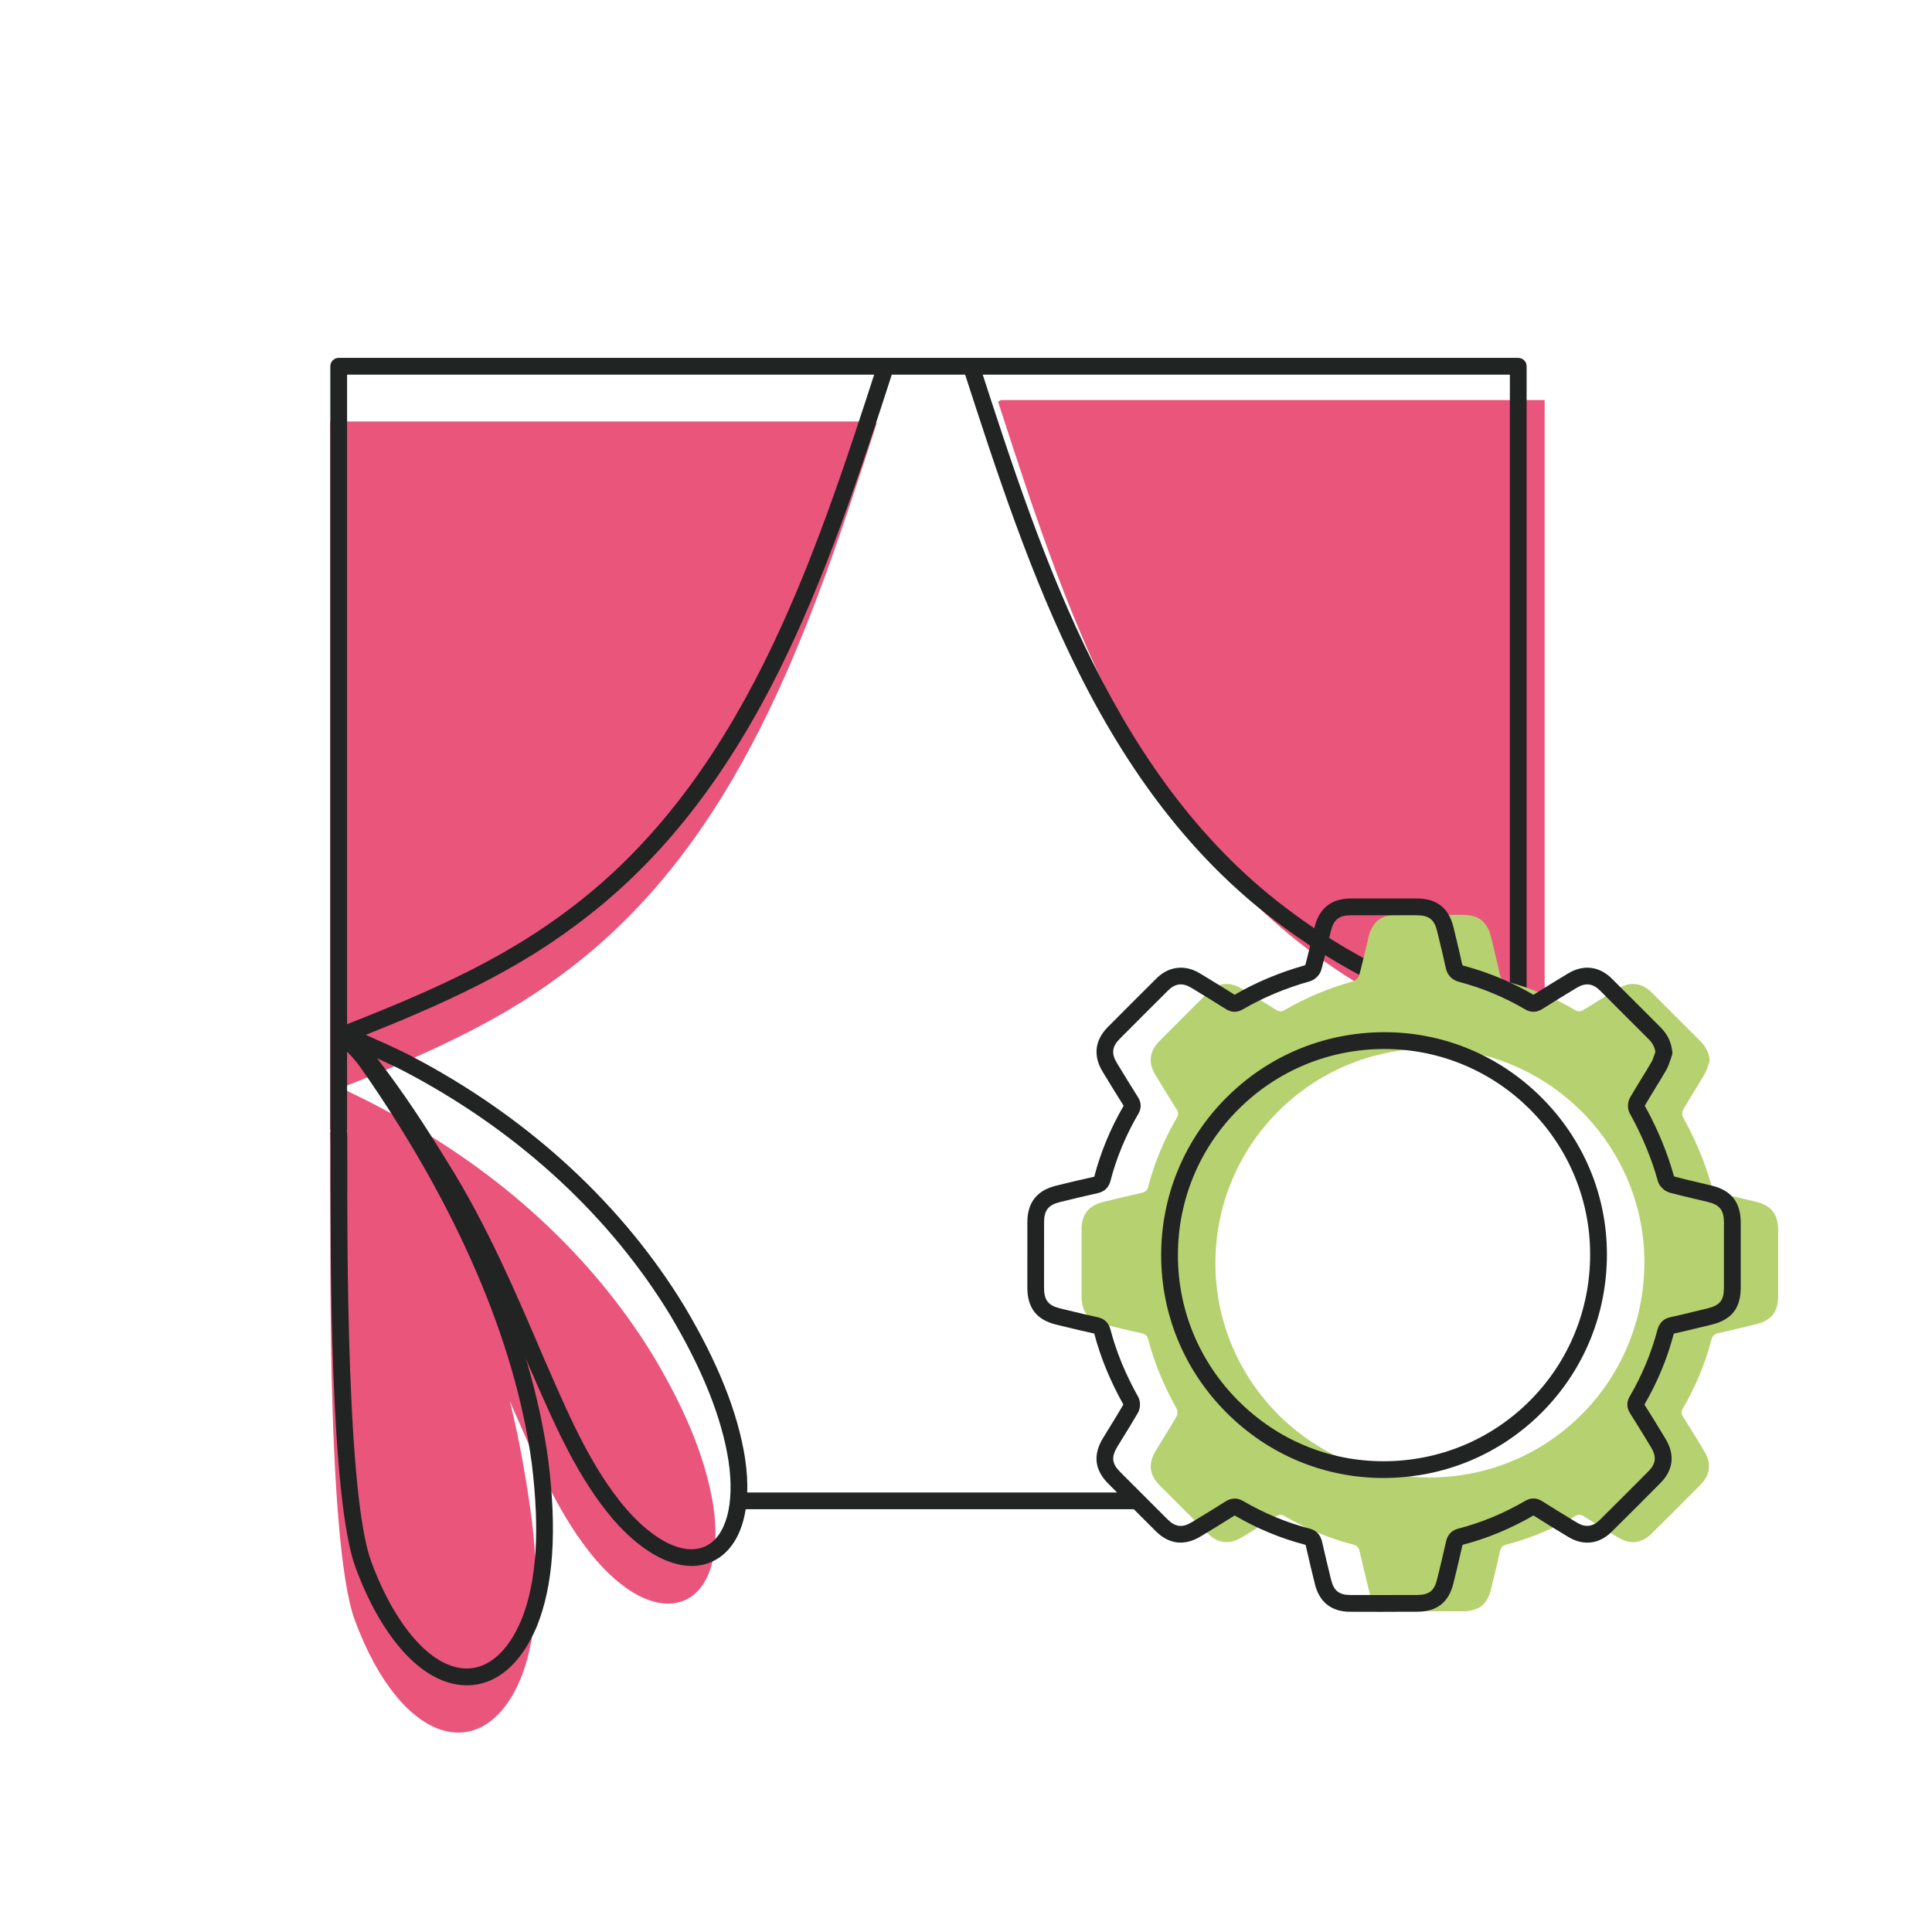
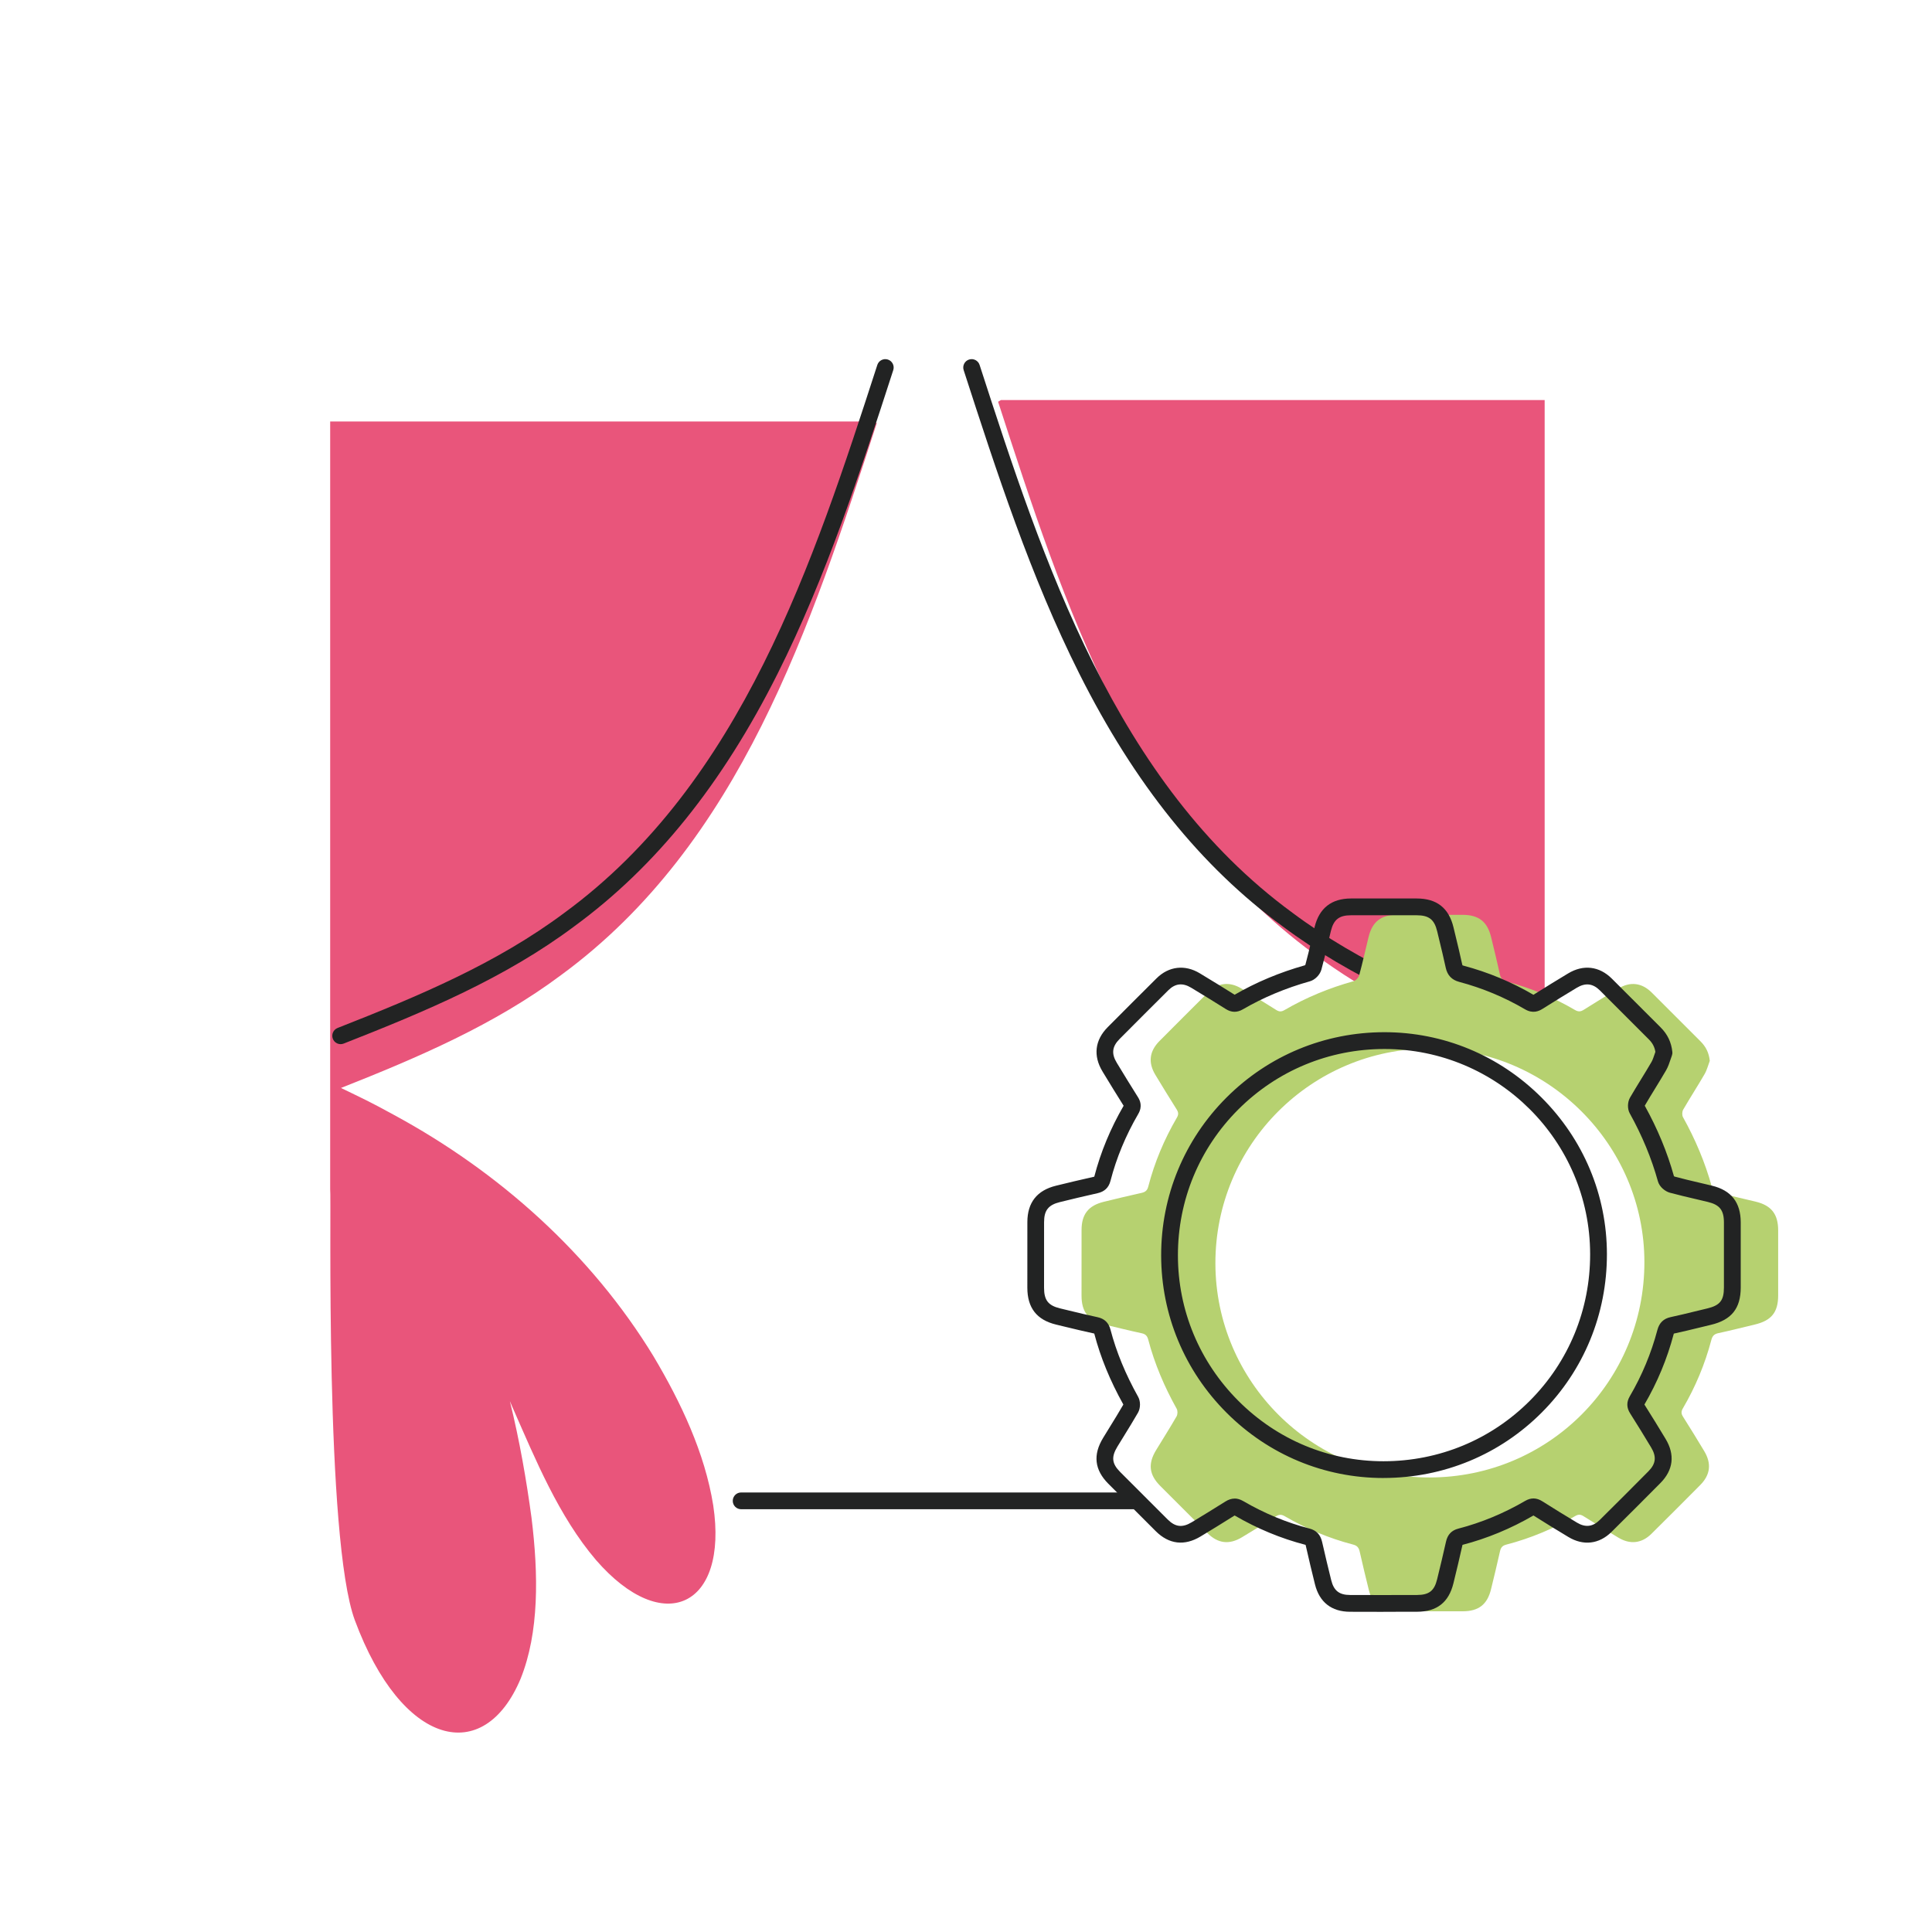
<svg xmlns="http://www.w3.org/2000/svg" id="Capa_1" viewBox="0 0 800 800">
  <defs>
    <style>.cls-1{fill:#e9557b;}.cls-2{fill:#222323;}.cls-3{fill:#b6d170;}</style>
  </defs>
  <path class="cls-1" d="M270.66,561.7c-25.9-42.5-64.14-76.56-107.66-100.11-10.4-5.69-12.41-6.52-21.81-11.09,31.88-12.6,63.69-26.22,91.09-46.71,74.26-54.39,103.68-145,130.76-228.55l-1.18-.71h-225.14v317.89c.54,3.08-2.28,144.83,10.22,178.51,19.47,52.49,53.45,60.53,68.65,24.16,7.67-19.09,7.41-43.08,4.5-66.61-2.08-15.36-4.88-31.71-8.96-48.3.35.83.71,1.65,1.06,2.48,9.57,21.76,19.16,45.18,34.58,63.29,28,32.28,54.87,19.23,48.57-22.58-3.47-21.75-13.43-42.75-24.68-61.66Z" />
  <path class="cls-1" d="M544.05,394.91c21.74,16.26,46.25,28.19,71.37,38.71,8.43-4.02,16.38-8.9,24.19-14.03v-253.94h-225.14l-1.18.71c27.08,83.55,56.5,174.16,130.76,228.55Z" />
-   <path class="cls-2" d="M140.25,470.7c-1.92,0-3.47-1.55-3.47-3.47V151.66c0-1.92,1.55-3.47,3.47-3.47h488.42c1.92,0,3.47,1.55,3.47,3.47v277.01c0,1.92-1.55,3.47-3.47,3.47s-3.47-1.55-3.47-3.47V155.13H143.72v312.1c0,1.92-1.55,3.47-3.47,3.47Z" />
  <path class="cls-2" d="M141.06,432.36c-1.39,0-2.69-.83-3.23-2.2-.7-1.78.18-3.8,1.96-4.5,33.49-13.16,65.87-26.71,93.95-47.71,73.45-53.8,103.25-145.73,129.54-226.84.59-1.82,2.55-2.82,4.37-2.23,1.82.59,2.82,2.55,2.23,4.37-13.62,42.03-27.71,85.49-47.89,125.7-22.95,45.72-50.46,79.93-84.13,104.58-28.74,21.5-61.59,35.25-95.54,48.59-.42.16-.85.24-1.27.24Z" />
-   <path class="cls-2" d="M193.32,697.84c-.17,0-.34,0-.52,0-17.35-.35-34.39-18.58-45.58-48.76-10.56-28.47-10.41-129.16-10.36-167.07,0-6.06.02-11.3-.05-12.2-.24-1.83,1.01-3.55,2.85-3.87,1.88-.33,3.69.93,4.02,2.82.13.74.14,2.11.13,13.26-.05,33.97-.2,137.34,9.92,164.64,10.01,26.99,25.03,43.94,39.21,44.23,9.26.17,17.46-6.98,22.98-20.2,6.31-15.7,7.71-36.92,4.26-64.84-6.87-50.74-31.32-107.31-70.69-163.55-1.79-2.58-3.42-4.33-5.14-6.18-1.7-1.83-3.46-3.72-5.43-6.44-1.13-1.55-.78-3.72.77-4.85,1.55-1.13,3.72-.78,4.85.77,1.73,2.38,3.27,4.04,4.9,5.79,1.81,1.95,3.69,3.97,5.75,6.94,40,57.14,64.85,114.76,71.88,166.63,3.6,29.16,2.06,51.51-4.72,68.37-6.62,15.84-16.9,24.51-29.03,24.51ZM136.82,469.85s.01.09.02.11c0-.04-.01-.08-.02-.11Z" />
-   <path class="cls-2" d="M286.42,648.42c-10.07,0-21.67-6.75-32.53-19.27-14.54-17.07-23.84-38.35-32.84-58.92-.77-1.76-1.53-3.5-2.3-5.24-10.87-25.5-23.17-54.35-39.3-80.07-12.36-20.02-22.46-35.16-37.36-53.14l-.41-.25c-1.59-.96-2.14-3-1.26-4.63.89-1.63,2.9-2.28,4.57-1.46,4.46,2.18,8.16,3.83,11.73,5.43,5.53,2.47,10.75,4.81,17.68,8.6,46.07,24.93,83.75,59.98,108.96,101.35,13.89,23.33,22.11,43.9,25.14,62.92,3.23,21.44-1.83,37.44-13.53,42.84-2.67,1.23-5.55,1.84-8.56,1.84ZM156.14,438.22c10.71,13.87,19.24,26.89,29.2,43.03,16.41,26.16,28.83,55.29,39.78,80.98.75,1.71,1.52,3.46,2.29,5.22,8.79,20.11,17.88,40.91,31.74,57.18,11.95,13.78,24.27,19.65,32.92,15.65,8.61-3.97,12.28-17.56,9.58-35.47-2.89-18.1-10.82-37.87-24.23-60.4-24.56-40.29-61.33-74.48-106.33-98.84-5.77-3.15-10.34-5.28-14.95-7.35Z" />
-   <path class="cls-2" d="M627.86,432.36c-.42,0-.85-.08-1.27-.24-33.95-13.34-66.8-27.09-95.57-48.61-33.63-24.63-61.15-58.84-84.1-104.56-20.18-40.2-34.27-83.66-47.89-125.7-.59-1.82.41-3.78,2.23-4.37,1.83-.59,3.78.41,4.37,2.23,26.29,81.11,56.09,173.04,129.51,226.82,28.11,21.02,60.49,34.57,93.97,47.73,1.78.7,2.66,2.72,1.96,4.5-.54,1.37-1.85,2.2-3.23,2.2Z" />
+   <path class="cls-2" d="M627.86,432.36c-.42,0-.85-.08-1.27-.24-33.95-13.34-66.8-27.09-95.57-48.61-33.63-24.63-61.15-58.84-84.1-104.56-20.18-40.2-34.27-83.66-47.89-125.7-.59-1.82.41-3.78,2.23-4.37,1.83-.59,3.78.41,4.37,2.23,26.29,81.11,56.09,173.04,129.51,226.82,28.11,21.02,60.49,34.57,93.97,47.73,1.78.7,2.66,2.72,1.96,4.5-.54,1.37-1.85,2.2-3.23,2.2" />
  <path class="cls-2" d="M469.11,624.94h-162.22c-1.92,0-3.47-1.55-3.47-3.47s1.55-3.47,3.47-3.47h162.22c1.92,0,3.47,1.55,3.47,3.47s-1.55,3.47-3.47,3.47Z" />
  <path class="cls-3" d="M708.01,439.18c-.71,1.87-1.19,3.87-2.17,5.57-2.87,4.96-6,9.77-8.87,14.73-.47.81-.52,2.32-.08,3.12,5.11,9.17,9.16,18.75,11.96,28.88.26.95,1.52,2.03,2.52,2.3,5.17,1.4,10.42,2.54,15.63,3.8,6.48,1.57,9.29,5.15,9.3,11.87.01,8.97.01,17.95,0,26.92,0,7.03-2.78,10.46-9.71,12.1-5.04,1.19-10.05,2.49-15.11,3.57-1.71.37-2.42,1.18-2.85,2.81-2.63,9.97-6.58,19.43-11.79,28.33-.78,1.33-.71,2.23.08,3.47,2.98,4.68,5.86,9.42,8.73,14.17,3.12,5.17,2.61,9.83-1.62,14.1-6.71,6.77-13.44,13.5-20.22,20.21-4,3.96-8.82,4.5-13.65,1.59-4.83-2.91-9.65-5.85-14.41-8.87-1.26-.8-2.18-.86-3.49-.09-8.99,5.24-18.52,9.24-28.6,11.85-1.6.42-2.21,1.25-2.55,2.78-1.16,5.23-2.43,10.44-3.7,15.65-1.54,6.33-5.11,9.14-11.7,9.16-9.25.03-18.5.03-27.75,0-6.04-.02-9.7-2.92-11.14-8.77-1.31-5.29-2.6-10.59-3.79-15.91-.36-1.61-1.01-2.5-2.71-2.94-9.99-2.59-19.43-6.56-28.34-11.75-1.43-.83-2.42-.73-3.72.1-4.61,2.92-9.27,5.76-13.93,8.58-5.29,3.21-9.99,2.66-14.32-1.65-6.55-6.53-13.09-13.07-19.62-19.62-4.58-4.6-5.1-9.14-1.69-14.75,2.83-4.66,5.77-9.27,8.49-13.99.47-.81.51-2.34.06-3.14-5.07-9.08-9.14-18.57-11.79-28.64-.4-1.51-1.08-2.3-2.69-2.64-5.24-1.13-10.44-2.43-15.65-3.68-6.44-1.55-9.28-5.19-9.28-11.89,0-9.07,0-18.13.01-27.2,0-6.49,2.84-10.12,9.2-11.67,5.21-1.28,10.42-2.53,15.65-3.69,1.52-.34,2.35-.99,2.76-2.57,2.61-10.08,6.62-19.61,11.86-28.59.79-1.35.65-2.24-.13-3.47-2.97-4.68-5.85-9.43-8.73-14.17-3.11-5.11-2.57-9.83,1.66-14.09,6.72-6.76,13.45-13.5,20.21-20.21,3.95-3.93,8.82-4.48,13.66-1.55,4.83,2.91,9.64,5.86,14.41,8.87,1.23.78,2.13.86,3.47.08,8.99-5.23,18.54-9.15,28.57-11.95.97-.27,2.1-1.46,2.37-2.44,1.43-5.26,2.59-10.59,3.89-15.89,1.55-6.32,5.17-9.15,11.7-9.16,9.07-.01,18.13-.02,27.2,0,6.73.01,10.3,2.83,11.86,9.32,1.21,5.03,2.46,10.06,3.55,15.12.39,1.84,1.19,2.77,3.08,3.27,9.88,2.62,19.25,6.52,28.07,11.69,1.44.84,2.41.7,3.72-.13,4.69-2.97,9.42-5.86,14.17-8.72,4.98-3.01,9.77-2.46,13.88,1.62,6.76,6.72,13.46,13.48,20.21,20.21,2.2,2.19,3.5,4.74,3.84,8.05ZM503.27,523.12c.05,48.85,39.94,88.73,88.69,88.67,49.38-.06,89.01-39.84,88.95-89.25-.06-48.57-40.04-88.41-88.7-88.39-49.2.02-89,39.84-88.94,88.98Z" />
  <path class="cls-2" d="M572.87,667.43c-4.82,0-9.43,0-13.88-.03-7.65-.03-12.67-3.97-14.5-11.41-1.19-4.82-2.56-10.43-3.8-15.99-.03-.14-.06-.24-.08-.31-.03-.01-.07-.02-.12-.03-10.06-2.6-19.89-6.68-29.22-12.11-.01,0-.02-.01-.03-.02-.03.02-.05.03-.09.05-4.81,3.04-9.74,6.04-13.99,8.62-6.67,4.04-13.09,3.29-18.57-2.16-6.56-6.53-13.1-13.08-19.63-19.63-5.74-5.76-6.46-11.98-2.19-19,.92-1.52,1.85-3.03,2.79-4.54,1.86-3.01,3.78-6.13,5.57-9.23,0-.03,0-.07,0-.1-5.49-9.87-9.42-19.44-11.99-29.23-.01-.05-.02-.09-.03-.12,0,0-.02,0-.03,0-4.13-.89-8.29-1.9-12.31-2.87l-3.43-.83c-8.04-1.93-11.94-6.93-11.94-15.27,0-9.07,0-18.14.01-27.2.01-8.06,4-13.12,11.84-15.04,4.66-1.14,10.18-2.48,15.73-3.71.06-.01.1-.02.14-.03,0,0,0-.01,0-.02,2.62-10.11,6.71-19.99,12.15-29.35-2.83-4.47-5.62-9.06-8.32-13.49l-.43-.72c-3.93-6.47-3.16-12.98,2.17-18.34,6.69-6.73,13.49-13.54,20.23-20.23,5.05-5.01,11.74-5.79,17.9-2.06,5.6,3.38,10.18,6.2,14.41,8.87,8.87-5.16,18.67-9.26,29.11-12.2.07-.06.14-.14.19-.21.92-3.38,1.74-6.87,2.54-10.25.42-1.8.85-3.61,1.29-5.4,1.92-7.82,6.99-11.79,15.07-11.8,9.07-.01,18.14-.02,27.21,0,8.32.01,13.3,3.94,15.23,11.99l.83,3.44c.93,3.84,1.89,7.81,2.74,11.76.06.27.11.42.14.49.07.03.2.09.44.15,10.15,2.69,19.89,6.74,28.94,12.05.03-.02.07-.04.11-.07,4.93-3.12,9.96-6.18,14.23-8.76,6.31-3.82,12.92-3.04,18.12,2.13,3.67,3.64,7.32,7.3,10.97,10.96,3.08,3.09,6.16,6.17,9.25,9.25,2.84,2.83,4.43,6.15,4.84,10.15.06.54-.02,1.08-.21,1.59-.21.54-.39,1.09-.57,1.64-.46,1.39-.99,2.96-1.84,4.43-1.46,2.52-3,5.02-4.48,7.44-1.43,2.33-2.91,4.74-4.3,7.13,0,.03,0,.06,0,.08,5.25,9.45,9.31,19.24,12.06,29.12.07.07.17.14.24.18,3.47.94,7.05,1.77,10.52,2.59,1.65.39,3.29.77,4.94,1.17,8.04,1.94,11.95,6.93,11.96,15.24.01,8.98.01,17.95,0,26.93-.01,8.68-3.83,13.45-12.38,15.47-1.67.39-3.33.8-5,1.21-3.32.81-6.76,1.65-10.18,2.38-.05.01-.1.02-.14.03-.02.07-.05.16-.08.27-2.69,10.18-6.76,19.97-12.1,29.11,3.05,4.81,6.01,9.66,8.74,14.18,3.98,6.58,3.24,12.92-2.12,18.33-6.9,6.96-13.71,13.77-20.24,20.23-5.14,5.08-11.66,5.85-17.89,2.09-4.57-2.76-9.49-5.74-14.44-8.89-9.36,5.44-19.24,9.53-29.38,12.16-.01.05-.03.1-.04.17-1.14,5.16-2.41,10.37-3.63,15.4l-.08.32c-1.93,7.92-6.85,11.79-15.06,11.81-4.86.02-9.47.02-13.9.02ZM511.22,620.51c1.17,0,2.34.35,3.54,1.04,8.78,5.11,18.02,8.94,27.47,11.39,2.85.74,4.56,2.55,5.23,5.55,1.23,5.49,2.59,11.05,3.77,15.84,1.07,4.33,3.32,6.11,7.79,6.12,8.53.03,17.6.04,27.73,0,4.99-.02,7.17-1.72,8.33-6.51l.08-.32c1.22-5,2.47-10.17,3.6-15.25.64-2.91,2.3-4.67,5.06-5.39,9.56-2.47,18.88-6.34,27.72-11.49,2.4-1.4,4.73-1.35,7.1.16,4.9,3.12,9.79,6.09,14.34,8.83,3.48,2.1,6.56,1.75,9.42-1.08,6.52-6.45,13.31-13.24,20.19-20.18,3.08-3.1,3.41-6.05,1.11-9.86-2.72-4.51-5.66-9.34-8.69-14.1-1.51-2.37-1.55-4.69-.15-7.09,5.05-8.62,8.89-17.86,11.43-27.46.78-2.96,2.57-4.7,5.48-5.32,3.33-.71,6.71-1.54,9.99-2.34,1.68-.41,3.36-.82,5.05-1.22,5.38-1.27,7.03-3.31,7.03-8.72.01-8.97.01-17.94,0-26.91,0-5.09-1.75-7.32-6.65-8.5-1.63-.39-3.26-.77-4.89-1.16-3.55-.83-7.22-1.69-10.83-2.66-1.91-.52-4.3-2.35-4.96-4.72-2.64-9.52-6.56-18.98-11.65-28.12-1.03-1.85-.99-4.67.1-6.55,1.46-2.52,3-5.02,4.48-7.44,1.46-2.38,2.98-4.84,4.39-7.28.5-.87.87-1.98,1.27-3.16.12-.36.24-.71.36-1.06-.34-2.05-1.2-3.68-2.74-5.2-3.09-3.08-6.18-6.18-9.27-9.27-3.64-3.65-7.29-7.3-10.94-10.94-2.96-2.94-6.02-3.29-9.63-1.11-4.24,2.56-9.24,5.6-14.11,8.69-1.58,1-4.06,2.11-7.33.19-8.51-4.99-17.66-8.8-27.21-11.33-3.09-.82-4.92-2.75-5.59-5.9-.83-3.86-1.78-7.79-2.7-11.58l-.83-3.45c-1.18-4.91-3.4-6.65-8.49-6.66-9.06-.02-18.12-.01-27.19,0-4.92,0-7.17,1.77-8.34,6.51-.44,1.78-.86,3.56-1.28,5.34-.82,3.49-1.67,7.09-2.64,10.63-.59,2.18-2.65,4.27-4.78,4.87-9.98,2.79-19.32,6.7-27.76,11.61-2.4,1.39-4.71,1.35-7.07-.14-4.21-2.66-8.76-5.46-14.35-8.83-3.5-2.11-6.59-1.77-9.42,1.05-6.72,6.68-13.52,13.47-20.2,20.2-3.1,3.12-3.45,6.07-1.16,9.84l.44.72c2.68,4.41,5.46,8.98,8.26,13.4.97,1.52,2.04,3.92.19,7.08-5.16,8.85-9.03,18.17-11.5,27.72-.72,2.78-2.47,4.45-5.36,5.09-5.48,1.22-10.95,2.54-15.58,3.68-4.77,1.17-6.55,3.42-6.55,8.3-.01,9.07-.01,18.13-.01,27.19,0,5.11,1.73,7.34,6.62,8.52l3.44.83c3.98.97,8.09,1.96,12.13,2.83,2.83.61,4.57,2.29,5.32,5.15,2.44,9.29,6.19,18.39,11.46,27.83,1.04,1.86,1,4.68-.08,6.57-1.87,3.24-3.85,6.46-5.77,9.57-.92,1.5-1.85,2.99-2.76,4.49-2.59,4.27-2.29,7.02,1.18,10.5,6.52,6.55,13.06,13.09,19.61,19.61,3.21,3.2,6.13,3.53,10.07,1.14,4.22-2.56,9.12-5.54,13.88-8.55,1.27-.8,2.53-1.21,3.79-1.21ZM605.35,639.77h0ZM540.76,639.75h0ZM540.54,639.54h0ZM692.91,552.26h0ZM453.02,551.98h0s0,0,0,0ZM453.05,487.44h0ZM693.28,487.17s0,0,.01,0c0,0,0,0-.01,0ZM465.45,458.18h0ZM511.53,412.07h0ZM605.51,399.68h0ZM572.85,612.01c-24.46,0-47.52-9.59-64.94-27.01-17.45-17.44-27.07-40.58-27.1-65.13h0c-.03-24.7,9.57-47.91,27.02-65.37,17.45-17.46,40.67-27.07,65.39-27.09h.04c24.44,0,47.52,9.58,64.98,26.98,17.47,17.41,27.12,40.45,27.15,64.88.03,24.83-9.54,48.12-26.95,65.59-17.41,17.47-40.66,27.11-65.47,27.14h-.12ZM573.26,434.37h-.04c-22.87.01-44.35,8.91-60.49,25.05-16.14,16.14-25.01,37.61-24.98,60.45h0c.02,22.7,8.93,44.09,25.07,60.23,16.11,16.11,37.43,24.97,60.03,24.97h.11c22.95-.03,44.46-8.94,60.56-25.1,16.1-16.16,24.95-37.7,24.92-60.68-.06-46.84-38.27-84.92-85.18-84.92Z" />
</svg>